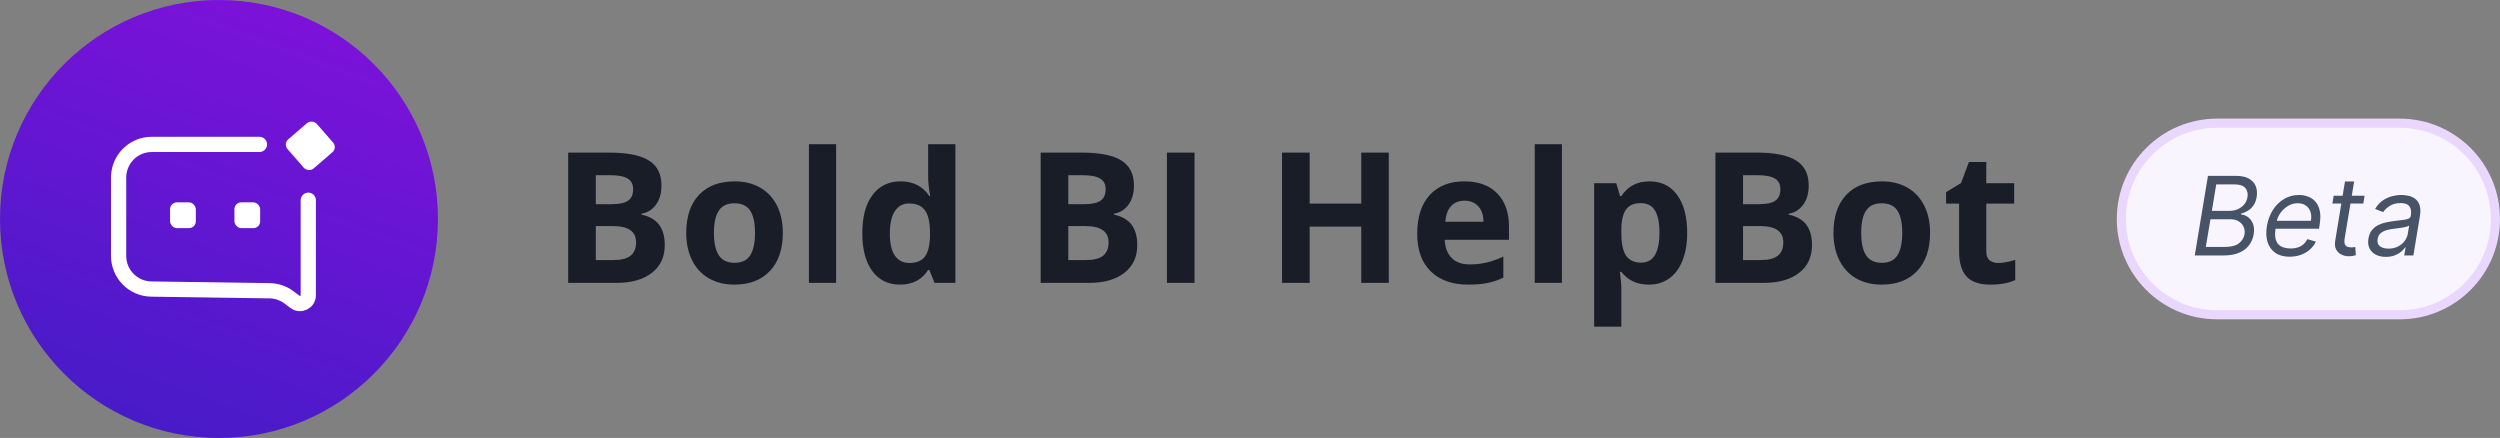
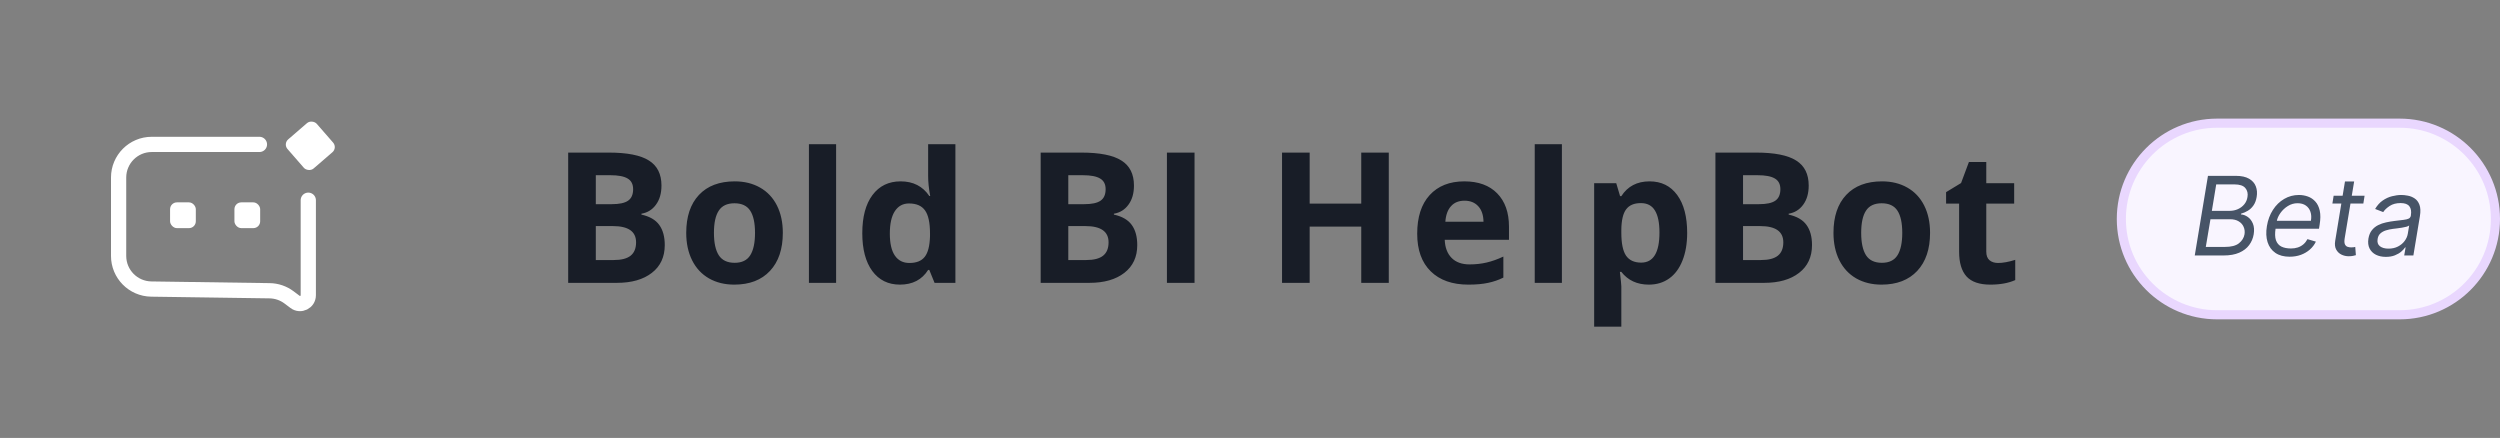
<svg xmlns="http://www.w3.org/2000/svg" width="274" height="48" viewBox="0 0 274 48" fill="none">
  <rect x="0" y="0" width="274" height="48" fill="#808080" stroke="none" />
-   <circle cx="24" cy="24" r="24" fill="url(#paint0_linear_8136_3055)" />
  <path d="M28.434 15.827H16.63C14.625 15.827 13 17.453 13 19.457V28.05C13 30.034 14.594 31.651 16.578 31.68L29.55 31.866C30.318 31.877 31.062 32.131 31.676 32.592L32.336 33.087C32.934 33.536 33.788 33.109 33.788 32.361V21.944" stroke="white" stroke-width="1.67" stroke-linecap="round" />
  <rect width="4.233" height="4.234" rx="0.75" transform="matrix(0.757 -0.653 0.657 0.754 31.016 15.766)" fill="white" />
  <rect x="18.64" y="22.179" width="2.821" height="2.824" rx="0.75" fill="white" />
  <rect x="25.693" y="22.179" width="2.821" height="2.824" rx="0.75" fill="white" />
  <path d="M62.272 16.723H66.716C68.74 16.723 70.209 17.012 71.12 17.592C72.038 18.165 72.497 19.079 72.497 20.336C72.497 21.189 72.295 21.889 71.891 22.436C71.494 22.982 70.964 23.311 70.3 23.422V23.52C71.205 23.721 71.856 24.099 72.253 24.652C72.656 25.206 72.858 25.941 72.858 26.859C72.858 28.162 72.386 29.177 71.442 29.906C70.505 30.635 69.229 31 67.614 31H62.272V16.723ZM65.3 22.377H67.057C67.878 22.377 68.47 22.25 68.835 21.996C69.206 21.742 69.391 21.322 69.391 20.736C69.391 20.189 69.19 19.799 68.786 19.564C68.389 19.324 67.757 19.203 66.891 19.203H65.3V22.377ZM65.3 24.779V28.5H67.272C68.106 28.5 68.721 28.34 69.118 28.021C69.515 27.703 69.714 27.214 69.714 26.557C69.714 25.372 68.867 24.779 67.175 24.779H65.3ZM78.248 25.521C78.248 26.602 78.424 27.419 78.776 27.973C79.134 28.526 79.713 28.803 80.514 28.803C81.308 28.803 81.878 28.529 82.223 27.982C82.575 27.429 82.75 26.609 82.75 25.521C82.75 24.441 82.575 23.63 82.223 23.09C81.871 22.549 81.295 22.279 80.495 22.279C79.7 22.279 79.127 22.549 78.776 23.09C78.424 23.624 78.248 24.434 78.248 25.521ZM85.797 25.521C85.797 27.299 85.329 28.689 84.391 29.691C83.454 30.694 82.148 31.195 80.475 31.195C79.427 31.195 78.502 30.967 77.702 30.512C76.901 30.049 76.285 29.389 75.856 28.529C75.426 27.67 75.211 26.667 75.211 25.521C75.211 23.738 75.677 22.351 76.608 21.361C77.539 20.372 78.847 19.877 80.534 19.877C81.582 19.877 82.506 20.105 83.307 20.561C84.108 21.016 84.723 21.671 85.153 22.523C85.582 23.376 85.797 24.376 85.797 25.521ZM91.637 31H88.658V15.805H91.637V31ZM98.629 31.195C97.346 31.195 96.337 30.697 95.601 29.701C94.872 28.705 94.507 27.325 94.507 25.561C94.507 23.77 94.879 22.377 95.621 21.381C96.369 20.378 97.398 19.877 98.707 19.877C100.08 19.877 101.129 20.411 101.851 21.479H101.949C101.799 20.665 101.724 19.939 101.724 19.301V15.805H104.712V31H102.427L101.851 29.584H101.724C101.047 30.658 100.015 31.195 98.629 31.195ZM99.673 28.822C100.435 28.822 100.992 28.601 101.343 28.158C101.701 27.715 101.897 26.963 101.929 25.902V25.58C101.929 24.408 101.747 23.568 101.382 23.061C101.024 22.553 100.438 22.299 99.625 22.299C98.96 22.299 98.443 22.582 98.072 23.148C97.707 23.708 97.525 24.525 97.525 25.6C97.525 26.674 97.71 27.481 98.082 28.021C98.453 28.555 98.983 28.822 99.673 28.822ZM114.057 16.723H118.501C120.526 16.723 121.994 17.012 122.905 17.592C123.823 18.165 124.282 19.079 124.282 20.336C124.282 21.189 124.08 21.889 123.677 22.436C123.279 22.982 122.749 23.311 122.085 23.422V23.52C122.99 23.721 123.641 24.099 124.038 24.652C124.442 25.206 124.643 25.941 124.643 26.859C124.643 28.162 124.171 29.177 123.227 29.906C122.29 30.635 121.014 31 119.399 31H114.057V16.723ZM117.085 22.377H118.843C119.663 22.377 120.255 22.25 120.62 21.996C120.991 21.742 121.177 21.322 121.177 20.736C121.177 20.189 120.975 19.799 120.571 19.564C120.174 19.324 119.542 19.203 118.677 19.203H117.085V22.377ZM117.085 24.779V28.5H119.057C119.891 28.5 120.506 28.34 120.903 28.021C121.3 27.703 121.499 27.214 121.499 26.557C121.499 25.372 120.652 24.779 118.96 24.779H117.085ZM127.895 31V16.723H130.922V31H127.895ZM152.211 31H149.193V24.838H143.539V31H140.511V16.723H143.539V22.318H149.193V16.723H152.211V31ZM160.511 21.996C159.879 21.996 159.385 22.198 159.027 22.602C158.668 22.999 158.463 23.565 158.411 24.301H162.591C162.578 23.565 162.386 22.999 162.015 22.602C161.644 22.198 161.142 21.996 160.511 21.996ZM160.931 31.195C159.173 31.195 157.799 30.71 156.81 29.74C155.82 28.77 155.325 27.396 155.325 25.619C155.325 23.79 155.781 22.377 156.693 21.381C157.611 20.378 158.877 19.877 160.491 19.877C162.034 19.877 163.236 20.316 164.095 21.195C164.954 22.074 165.384 23.288 165.384 24.838V26.283H158.343C158.376 27.13 158.626 27.79 159.095 28.266C159.564 28.741 160.221 28.979 161.068 28.979C161.725 28.979 162.347 28.91 162.933 28.773C163.519 28.637 164.131 28.419 164.769 28.119V30.424C164.248 30.684 163.691 30.876 163.099 31C162.506 31.13 161.784 31.195 160.931 31.195ZM171.184 31H168.206V15.805H171.184V31ZM180.715 31.195C179.433 31.195 178.427 30.73 177.698 29.799H177.541C177.646 30.71 177.698 31.238 177.698 31.381V35.805H174.719V20.082H177.141L177.561 21.498H177.698C178.394 20.417 179.426 19.877 180.793 19.877C182.082 19.877 183.092 20.375 183.821 21.371C184.55 22.367 184.914 23.751 184.914 25.521C184.914 26.687 184.742 27.699 184.397 28.559C184.058 29.418 183.573 30.072 182.942 30.521C182.31 30.971 181.568 31.195 180.715 31.195ZM179.836 22.26C179.101 22.26 178.564 22.488 178.225 22.943C177.886 23.393 177.711 24.138 177.698 25.18V25.502C177.698 26.674 177.87 27.514 178.215 28.021C178.567 28.529 179.12 28.783 179.875 28.783C181.21 28.783 181.877 27.683 181.877 25.482C181.877 24.408 181.711 23.604 181.379 23.07C181.054 22.53 180.539 22.26 179.836 22.26ZM188.01 16.723H192.453C194.478 16.723 195.946 17.012 196.857 17.592C197.775 18.165 198.234 19.079 198.234 20.336C198.234 21.189 198.033 21.889 197.629 22.436C197.232 22.982 196.701 23.311 196.037 23.422V23.52C196.942 23.721 197.593 24.099 197.99 24.652C198.394 25.206 198.596 25.941 198.596 26.859C198.596 28.162 198.124 29.177 197.18 29.906C196.242 30.635 194.966 31 193.352 31H188.01V16.723ZM191.037 22.377H192.795C193.615 22.377 194.208 22.25 194.572 21.996C194.943 21.742 195.129 21.322 195.129 20.736C195.129 20.189 194.927 19.799 194.523 19.564C194.126 19.324 193.495 19.203 192.629 19.203H191.037V22.377ZM191.037 24.779V28.5H193.01C193.843 28.5 194.458 28.34 194.855 28.021C195.253 27.703 195.451 27.214 195.451 26.557C195.451 25.372 194.605 24.779 192.912 24.779H191.037ZM203.986 25.521C203.986 26.602 204.162 27.419 204.513 27.973C204.871 28.526 205.451 28.803 206.252 28.803C207.046 28.803 207.615 28.529 207.961 27.982C208.312 27.429 208.488 26.609 208.488 25.521C208.488 24.441 208.312 23.63 207.961 23.09C207.609 22.549 207.033 22.279 206.232 22.279C205.438 22.279 204.865 22.549 204.513 23.09C204.162 23.624 203.986 24.434 203.986 25.521ZM211.535 25.521C211.535 27.299 211.066 28.689 210.129 29.691C209.191 30.694 207.886 31.195 206.212 31.195C205.164 31.195 204.24 30.967 203.439 30.512C202.638 30.049 202.023 29.389 201.593 28.529C201.164 27.67 200.949 26.667 200.949 25.521C200.949 23.738 201.414 22.351 202.345 21.361C203.276 20.372 204.585 19.877 206.271 19.877C207.319 19.877 208.244 20.105 209.045 20.561C209.845 21.016 210.461 21.671 210.89 22.523C211.32 23.376 211.535 24.376 211.535 25.521ZM218.995 28.822C219.516 28.822 220.141 28.708 220.87 28.48V30.697C220.128 31.029 219.217 31.195 218.136 31.195C216.945 31.195 216.075 30.896 215.529 30.297C214.988 29.691 214.718 28.787 214.718 27.582V22.318H213.292V21.059L214.933 20.062L215.792 17.758H217.696V20.082H220.753V22.318H217.696V27.582C217.696 28.005 217.814 28.318 218.048 28.52C218.289 28.721 218.605 28.822 218.995 28.822Z" fill="#181D27" />
  <path d="M232.5 24C232.5 18.201 237.201 13.5 243 13.5H263C268.799 13.5 273.5 18.201 273.5 24C273.5 29.799 268.799 34.5 263 34.5H243C237.201 34.5 232.5 29.799 232.5 24Z" fill="#F9F5FF" />
  <path d="M232.5 24C232.5 18.201 237.201 13.5 243 13.5H263C268.799 13.5 273.5 18.201 273.5 24C273.5 29.799 268.799 34.5 263 34.5H243C237.201 34.5 232.5 29.799 232.5 24Z" stroke="#E9D7FE" />
  <path d="M240.545 28L241.993 19.273H245.045C245.653 19.273 246.137 19.378 246.498 19.588C246.858 19.796 247.106 20.075 247.239 20.428C247.373 20.777 247.403 21.165 247.329 21.591C247.266 21.966 247.148 22.276 246.975 22.52C246.805 22.764 246.6 22.957 246.361 23.099C246.126 23.241 245.88 23.347 245.624 23.415L245.607 23.5C245.868 23.517 246.12 23.611 246.361 23.781C246.603 23.952 246.789 24.196 246.92 24.514C247.05 24.832 247.079 25.222 247.005 25.682C246.931 26.119 246.765 26.513 246.506 26.862C246.248 27.212 245.887 27.489 245.424 27.693C244.961 27.898 244.385 28 243.698 28H240.545ZM241.755 27.062H243.851C244.542 27.062 245.055 26.929 245.39 26.662C245.728 26.392 245.931 26.065 245.999 25.682C246.045 25.386 246.012 25.114 245.901 24.864C245.793 24.611 245.613 24.409 245.36 24.259C245.11 24.105 244.795 24.028 244.414 24.028H242.266L241.755 27.062ZM242.42 23.108H244.38C244.698 23.108 244.996 23.046 245.275 22.921C245.553 22.796 245.786 22.619 245.974 22.392C246.161 22.165 246.278 21.898 246.323 21.591C246.391 21.207 246.314 20.882 246.093 20.615C245.871 20.345 245.471 20.21 244.891 20.21H242.897L242.42 23.108ZM250.94 28.136C250.312 28.136 249.794 27.997 249.385 27.719C248.976 27.438 248.69 27.046 248.528 26.543C248.366 26.037 248.341 25.449 248.452 24.778C248.562 24.108 248.782 23.517 249.112 23.006C249.442 22.491 249.852 22.091 250.344 21.804C250.835 21.514 251.375 21.369 251.963 21.369C252.304 21.369 252.632 21.426 252.947 21.54C253.263 21.653 253.535 21.838 253.765 22.094C253.996 22.347 254.156 22.682 254.247 23.099C254.338 23.517 254.332 24.031 254.23 24.642L254.162 25.068H249.116L249.253 24.199H253.275C253.341 23.829 253.324 23.5 253.224 23.21C253.128 22.921 252.959 22.692 252.717 22.524C252.479 22.357 252.176 22.273 251.809 22.273C251.432 22.273 251.079 22.375 250.753 22.579C250.426 22.781 250.153 23.037 249.934 23.347C249.716 23.653 249.579 23.966 249.525 24.284L249.406 25.034C249.321 25.577 249.334 26.009 249.444 26.329C249.558 26.651 249.756 26.882 250.037 27.024C250.318 27.163 250.67 27.233 251.094 27.233C251.363 27.233 251.612 27.196 251.839 27.122C252.067 27.046 252.27 26.932 252.449 26.781C252.628 26.628 252.778 26.438 252.9 26.21L253.821 26.483C253.665 26.812 253.444 27.102 253.16 27.352C252.879 27.599 252.55 27.793 252.172 27.932C251.797 28.068 251.386 28.136 250.94 28.136ZM259.158 21.454L259.022 22.307H255.63L255.766 21.454H259.158ZM257.01 19.886H258.016L256.976 26.125C256.931 26.409 256.938 26.622 256.998 26.764C257.06 26.903 257.154 26.997 257.279 27.046C257.407 27.091 257.545 27.114 257.692 27.114C257.803 27.114 257.894 27.108 257.965 27.097C258.036 27.082 258.093 27.071 258.135 27.062L258.204 27.966C258.127 27.991 258.023 28.017 257.893 28.043C257.765 28.071 257.607 28.085 257.42 28.085C257.135 28.085 256.868 28.024 256.618 27.902C256.368 27.78 256.177 27.594 256.043 27.344C255.91 27.094 255.874 26.778 255.937 26.398L257.01 19.886ZM261.489 28.153C261.074 28.153 260.711 28.075 260.398 27.919C260.086 27.76 259.854 27.531 259.704 27.233C259.553 26.932 259.512 26.568 259.58 26.142C259.645 25.767 259.772 25.463 259.959 25.23C260.147 24.994 260.374 24.81 260.641 24.676C260.911 24.54 261.201 24.439 261.51 24.374C261.823 24.305 262.134 24.253 262.444 24.216C262.847 24.165 263.175 24.125 263.428 24.097C263.681 24.068 263.871 24.021 263.999 23.956C264.127 23.891 264.205 23.778 264.233 23.619V23.585C264.302 23.168 264.246 22.842 264.067 22.609C263.888 22.374 263.569 22.256 263.108 22.256C262.631 22.256 262.232 22.361 261.911 22.571C261.59 22.781 261.353 23.006 261.199 23.244L260.313 22.903C260.546 22.506 260.824 22.196 261.148 21.974C261.472 21.75 261.812 21.594 262.167 21.506C262.522 21.415 262.864 21.369 263.194 21.369C263.404 21.369 263.641 21.395 263.905 21.446C264.17 21.494 264.417 21.595 264.647 21.749C264.88 21.902 265.055 22.134 265.171 22.443C265.29 22.753 265.307 23.168 265.222 23.688L264.506 28H263.501L263.654 27.114H263.603C263.512 27.256 263.373 27.408 263.185 27.57C263.001 27.732 262.766 27.869 262.482 27.983C262.201 28.097 261.87 28.153 261.489 28.153ZM261.779 27.25C262.177 27.25 262.525 27.172 262.823 27.016C263.124 26.859 263.366 26.658 263.547 26.41C263.732 26.163 263.847 25.903 263.893 25.631L264.046 24.71C263.995 24.761 263.894 24.808 263.743 24.851C263.593 24.891 263.422 24.926 263.232 24.957C263.045 24.986 262.861 25.011 262.682 25.034C262.506 25.054 262.364 25.071 262.256 25.085C261.989 25.119 261.735 25.175 261.493 25.251C261.255 25.325 261.053 25.438 260.888 25.588C260.726 25.736 260.626 25.938 260.586 26.193C260.526 26.543 260.61 26.807 260.837 26.986C261.064 27.162 261.378 27.25 261.779 27.25Z" fill="#475467" />
  <defs>
    <linearGradient id="paint0_linear_8136_3055" x1="35.233" y1="-12.698" x2="8.372" y2="60.244" gradientUnits="userSpaceOnUse">
      <stop stop-color="#8C0FDF" />
      <stop offset="1" stop-color="#371EC2" />
    </linearGradient>
  </defs>
</svg>